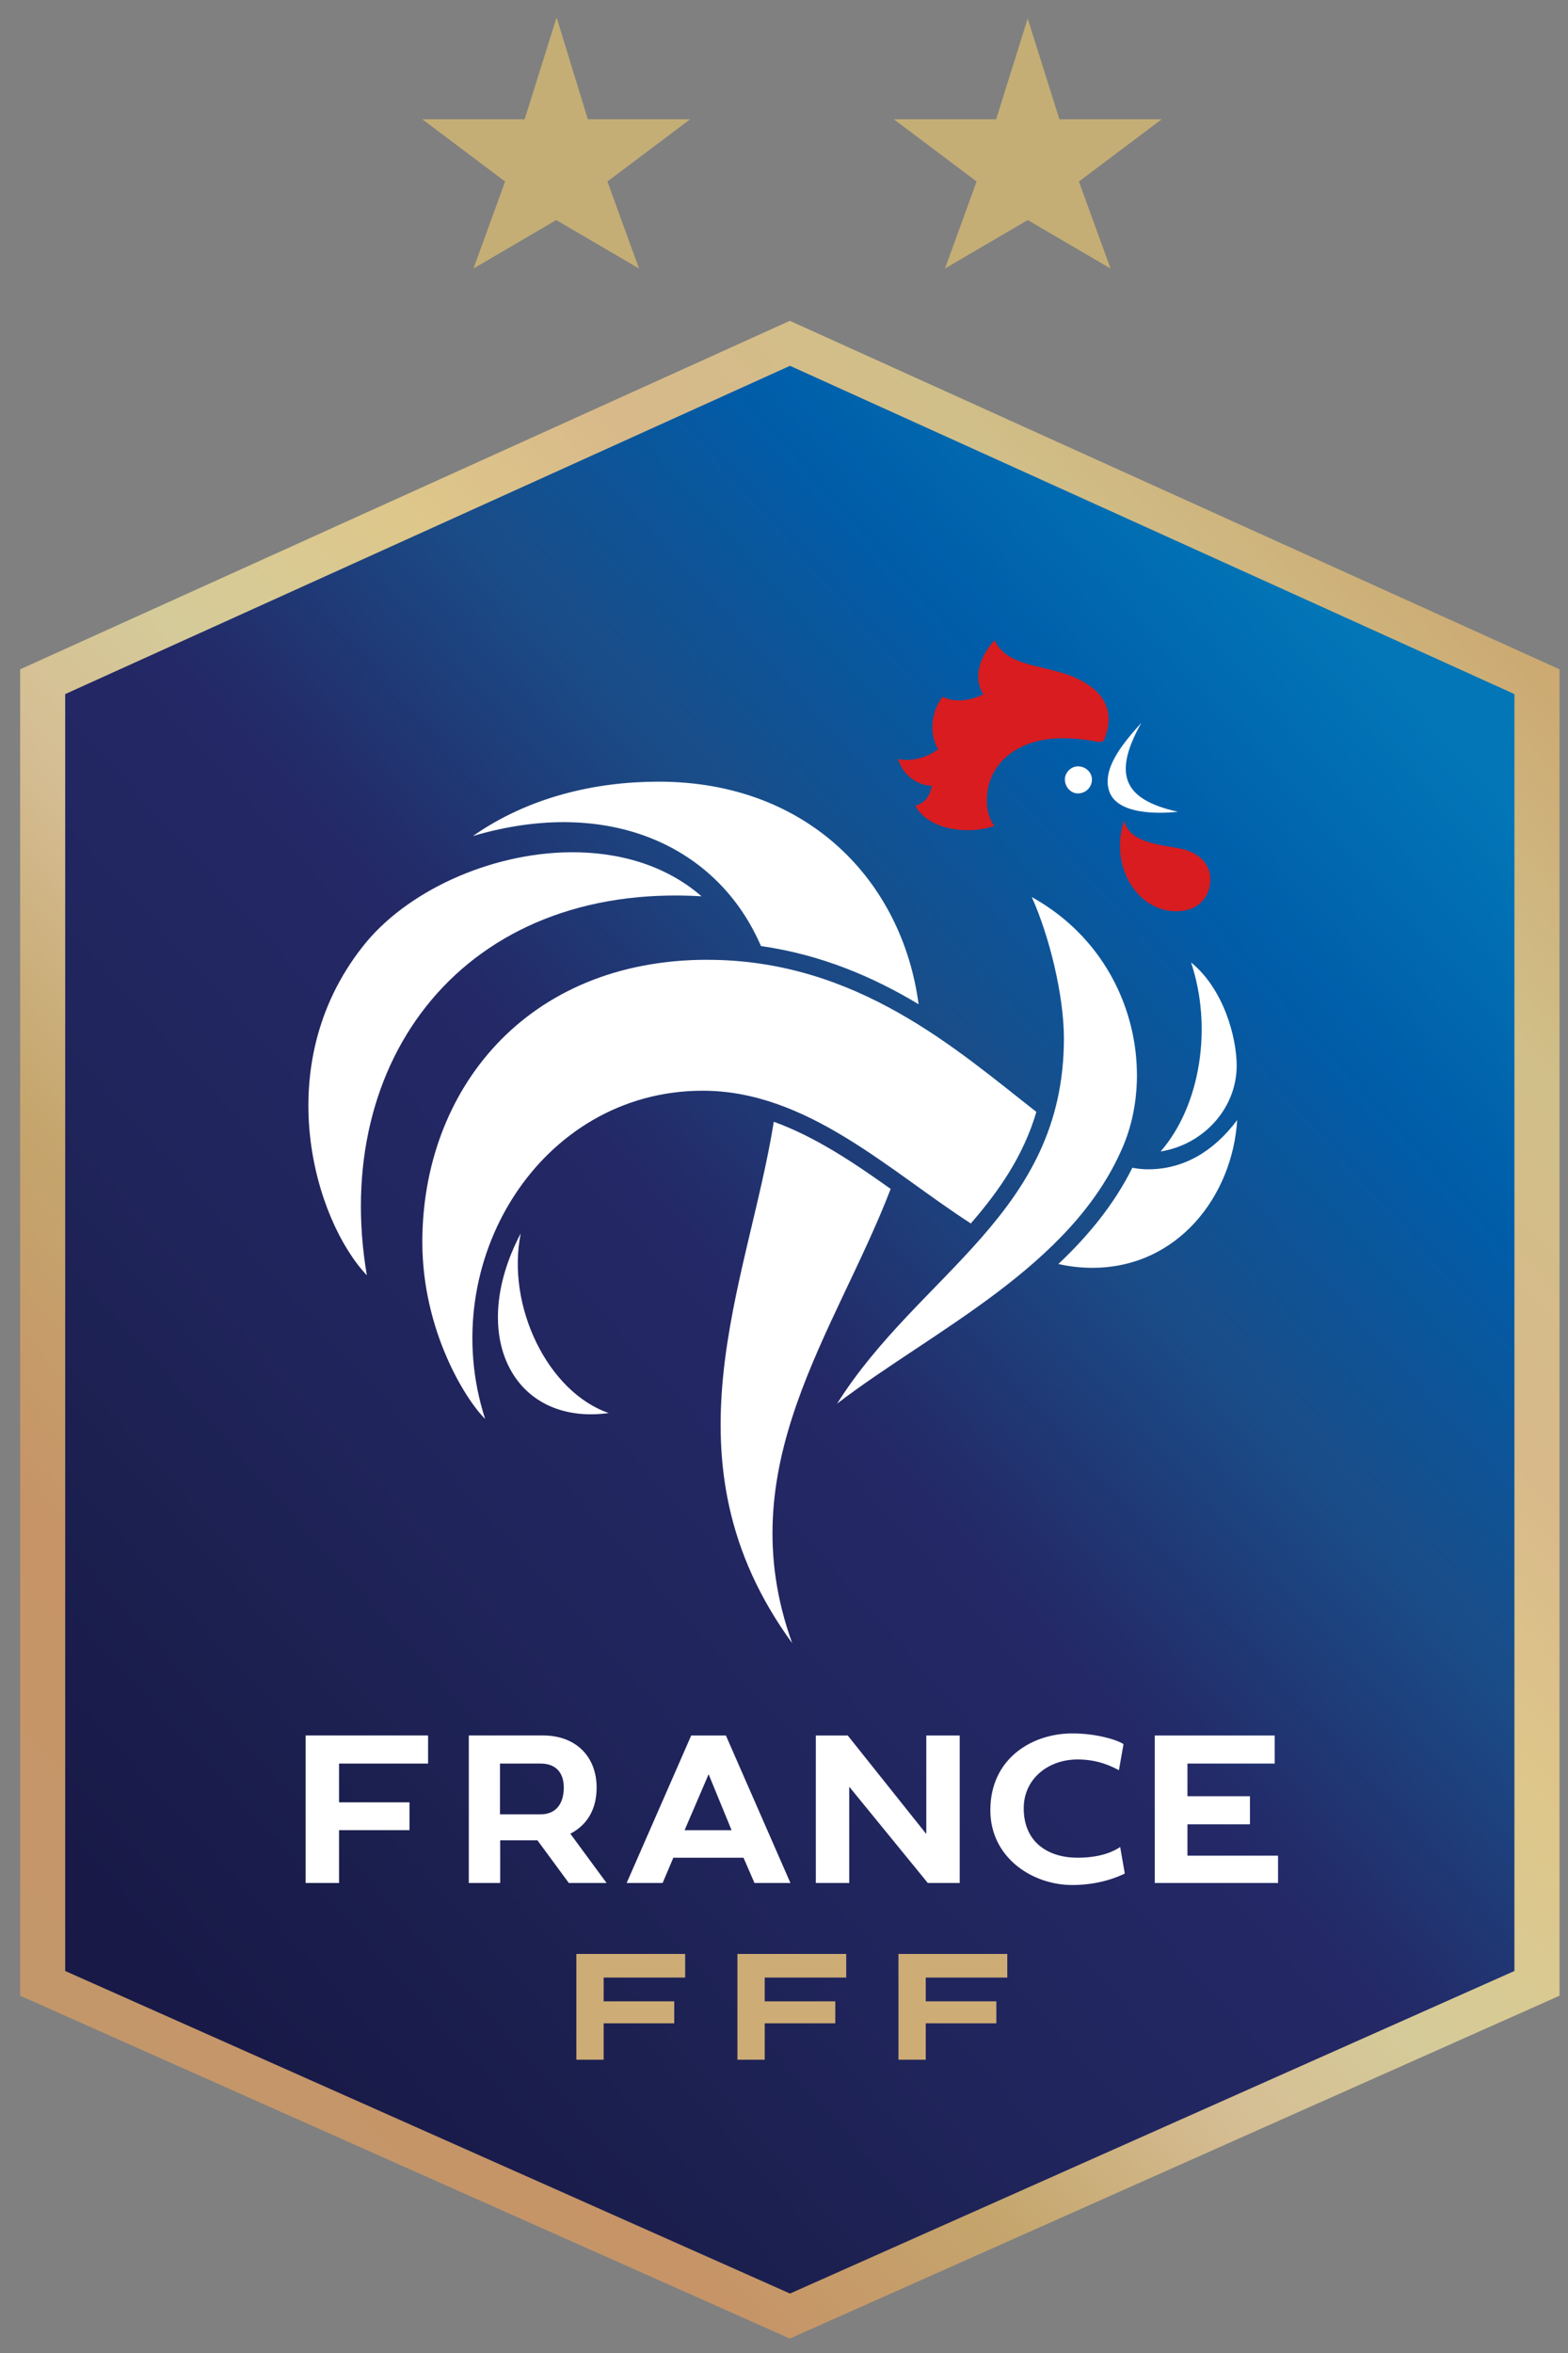
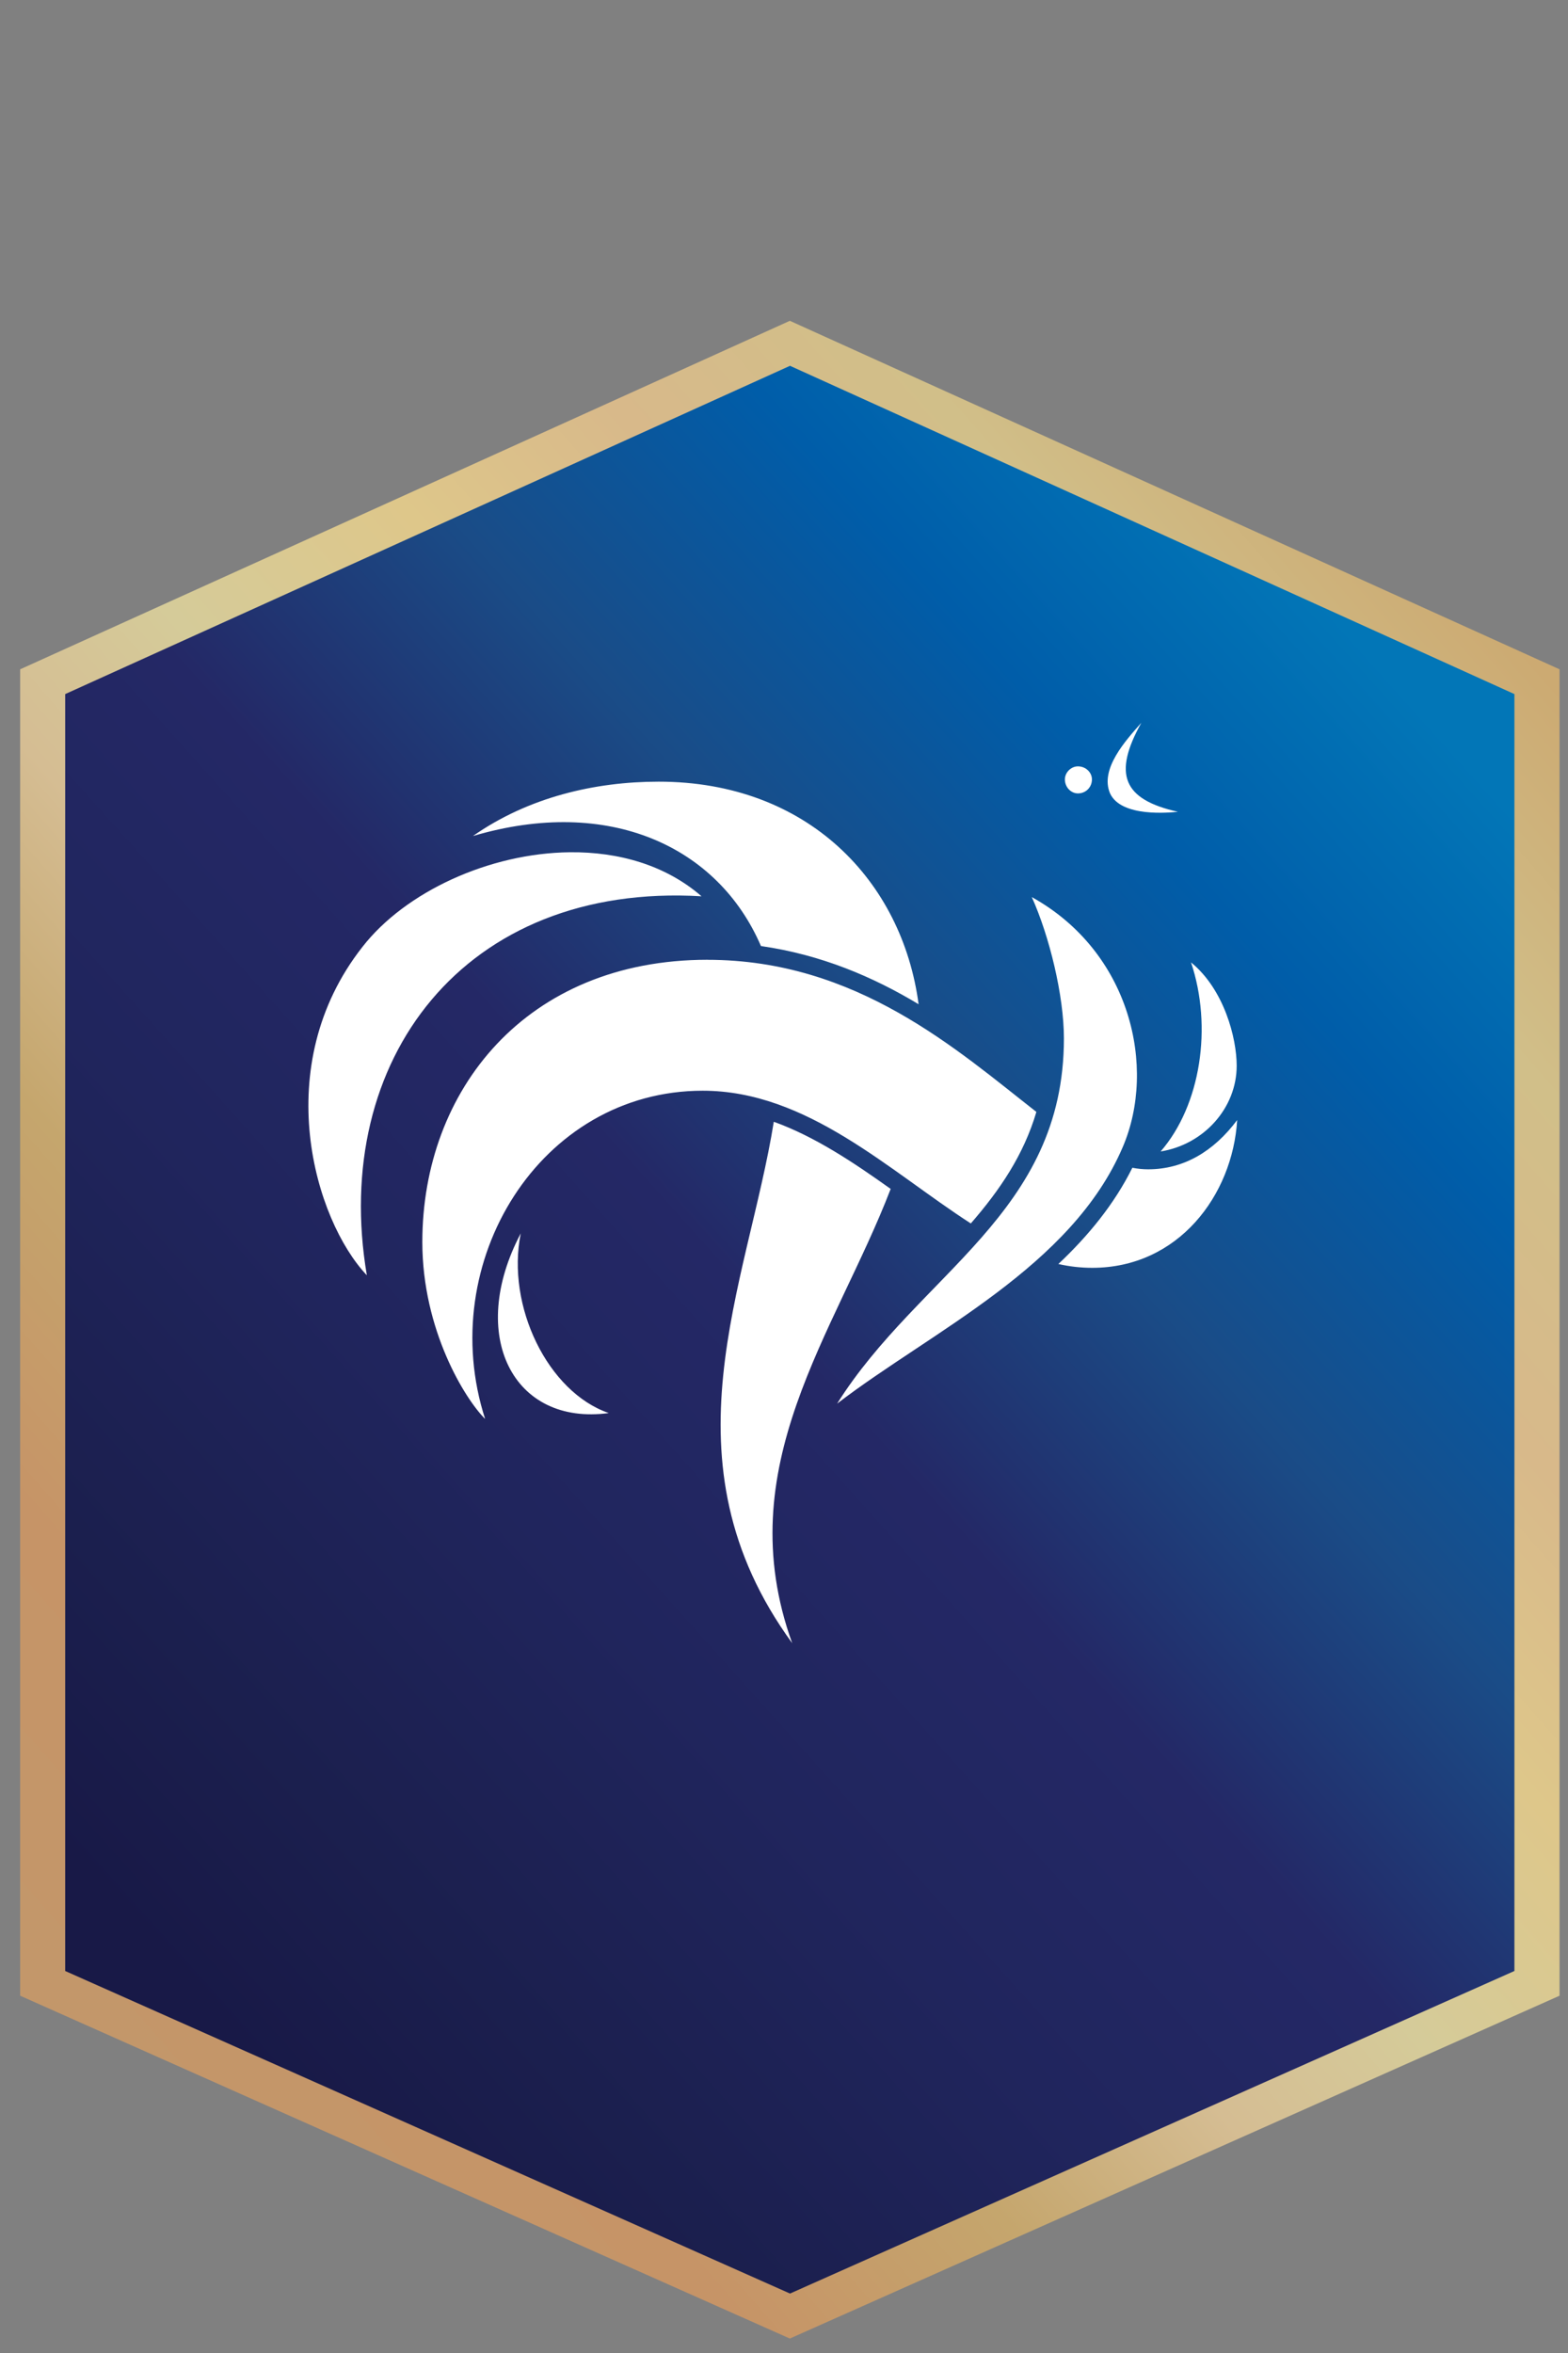
<svg xmlns="http://www.w3.org/2000/svg" width="70" height="105" viewBox="0 0 70 105" fill="none">
  <rect x="0" y="0" width="70" height="105" fill="#808080" stroke="none" />
  <g clip-path="url(#clip0_3822_31896)">
    <path d="M35.261 14.316L0.9 29.867V89.057L35.261 104.355L69.622 89.057L69.622 29.867L35.261 14.316Z" fill="url(#paint0_linear_3822_31896)" />
    <path d="M2.91 30.973V87.953L35.268 102.347L67.608 87.953V30.973L35.268 16.324L2.91 30.973Z" fill="url(#paint1_linear_3822_31896)" />
-     <path d="M24.833 0.824L23.422 5.322H18.854L22.549 8.1L21.138 11.982L24.833 9.82L28.528 11.982L27.117 8.1L30.812 5.322H26.243L24.862 0.824H24.833ZM45.881 0.824L44.47 5.322H39.903L43.598 8.1L42.187 11.982L45.882 9.82L49.577 11.982L48.166 8.1L51.861 5.322H47.294L45.878 0.824H45.881Z" fill="#C4AE75" />
-     <path d="M47.867 77.352C46.09 77.352 44.212 78.456 44.212 80.779C44.212 82.898 46.09 84.117 47.867 84.117C49.063 84.117 49.894 83.763 50.214 83.604L50.008 82.42C49.712 82.625 49.12 82.898 48.106 82.898C46.796 82.898 45.702 82.215 45.702 80.69C45.702 79.38 46.795 78.514 48.106 78.514C49.062 78.514 49.655 78.844 49.952 78.992L50.157 77.831C49.895 77.648 48.972 77.352 47.867 77.352V77.352ZM13.645 77.444V84.026H15.136V81.669H18.281V80.427H15.136V78.696H19.111V77.443H13.645L13.645 77.444ZM20.929 77.444V84.026H22.33V82.123H23.993L25.394 84.026H27.079L25.462 81.828C26.316 81.383 26.635 80.609 26.635 79.766C26.635 78.422 25.747 77.442 24.232 77.442H20.928L20.929 77.444ZM30.858 77.444L27.976 84.026H29.581L30.06 82.898H33.192L33.682 84.026H35.287L32.406 77.444H30.857H30.858ZM36.421 77.444V84.026H37.913V79.731L41.42 84.026H42.844V77.444H41.352V81.84L37.845 77.444H36.421ZM51.553 77.444V84.026H57.055V82.808H53.011V81.407H55.801V80.154H53.011V78.696H56.906V77.444H51.553V77.444ZM22.321 78.697H24.132C24.85 78.697 25.169 79.141 25.169 79.767C25.169 80.45 24.85 80.963 24.132 80.963H22.321V78.697V78.697ZM31.635 79.175L32.66 81.67H30.563L31.634 79.175H31.635Z" fill="white" />
-     <path fill-rule="evenodd" clip-rule="evenodd" d="M25.73 87.191V91.912H26.949V90.288H30.1V89.306H26.949V88.246H30.588V87.192H25.731L25.73 87.191ZM32.92 87.191V91.912H34.139V90.288H37.29V89.306H34.139V88.246H37.778V87.192H32.921L32.92 87.191ZM40.11 87.191V91.912H41.328V90.288H44.48V89.306H41.328V88.246H44.968V87.192H40.111L40.11 87.191Z" fill="#CEAC76" />
    <path d="M50.956 32.25C50.262 33.036 49.088 34.312 49.556 35.405C50.057 36.487 52.232 36.259 52.584 36.225C50.136 35.678 49.668 34.551 50.955 32.25L50.956 32.25ZM48.121 34.198C47.814 34.198 47.54 34.471 47.54 34.779C47.54 35.132 47.814 35.405 48.121 35.405C48.474 35.405 48.747 35.132 48.747 34.779C48.747 34.471 48.474 34.198 48.121 34.198ZM29.404 34.881C26.557 34.881 23.585 35.576 21.113 37.307C27.194 35.508 32.058 37.774 33.971 42.216C36.67 42.603 38.982 43.594 41.009 44.813C40.28 39.324 36.066 34.881 29.404 34.881ZM25.445 38.031C21.848 38.068 18.096 39.794 16.183 42.251C11.992 47.581 14.054 54.46 16.377 56.908C14.748 47.308 20.728 39.365 31.319 39.996C29.705 38.595 27.603 38.01 25.447 38.031H25.445ZM46.061 40.029C46.847 41.771 47.496 44.425 47.496 46.338C47.496 54.161 41.051 56.793 37.371 62.636C41.608 59.39 47.838 56.542 50.126 51.179C51.641 47.638 50.479 42.479 46.06 40.03L46.061 40.029ZM31.587 42.829C23.478 42.829 18.854 48.66 18.854 55.425C18.854 59.355 20.767 62.441 21.657 63.318C19.401 56.337 24.105 48.672 31.371 48.672C36.029 48.672 39.697 52.248 43.34 54.595C44.638 53.103 45.697 51.542 46.267 49.618C42.725 46.85 38.25 42.831 31.587 42.831V42.829ZM53.17 42.943C54.138 45.825 53.603 49.321 51.814 51.383C53.74 51.075 55.209 49.447 55.209 47.557C55.209 46.327 54.651 44.152 53.17 42.945V42.943ZM55.231 49.981C54.184 51.382 52.84 52.179 51.257 52.179C51.029 52.179 50.79 52.156 50.551 52.111C49.742 53.739 48.581 55.151 47.248 56.405C47.749 56.519 48.25 56.575 48.763 56.575C52.601 56.575 55.027 53.341 55.231 49.981L55.231 49.981ZM34.546 50.05C33.373 57.35 29.421 65.173 35.366 73.325C32.519 65.444 37.279 59.51 39.762 53.054C38.099 51.869 36.38 50.719 34.546 50.058V50.05ZM23.248 55.038C20.845 59.593 22.907 63.637 27.178 63.056C24.457 62.123 22.589 58.274 23.248 55.038Z" fill="white" />
-     <path d="M44.397 28.57C43.736 29.311 43.429 30.21 43.896 30.984C43.349 31.258 42.654 31.372 42.074 31.098C41.493 31.873 41.528 32.853 41.881 33.433C41.414 33.786 40.708 34.014 40.092 33.865C40.285 34.56 40.946 35.061 41.606 35.061C41.492 35.574 41.299 35.802 40.866 35.961C41.413 37.009 43.2 37.282 44.397 36.849C44.283 36.736 44.055 36.348 44.055 35.722C44.055 34.048 45.467 32.944 47.416 32.944C48.224 32.944 48.737 33.058 49.021 33.103C49.147 33.114 49.238 33.138 49.318 32.944C49.523 32.431 49.716 31.486 48.828 30.746C47.347 29.505 45.103 30.051 44.397 28.57L44.397 28.57ZM50.183 36.622C49.522 38.604 50.73 40.664 52.517 40.664C53.52 40.664 54.032 40.004 54.032 39.229C54.032 38.568 53.52 38.022 52.665 37.862C51.891 37.703 50.422 37.635 50.182 36.621L50.183 36.622Z" fill="#D91C1F" />
  </g>
  <defs>
    <linearGradient id="paint0_linear_3822_31896" x1="68.687" y1="29.706" x2="1.773" y2="88.297" gradientUnits="userSpaceOnUse">
      <stop stop-color="#CCAA72" />
      <stop offset="0.137" stop-color="#D1BF89" />
      <stop offset="0.264" stop-color="#D8B98A" />
      <stop offset="0.376" stop-color="#DEC78A" />
      <stop offset="0.499" stop-color="#D5CB99" />
      <stop offset="0.598" stop-color="#D5BD93" />
      <stop offset="0.715" stop-color="#C5A66D" />
      <stop offset="0.848" stop-color="#C69467" />
      <stop offset="1" stop-color="#C3976A" />
    </linearGradient>
    <linearGradient id="paint1_linear_3822_31896" x1="64.483" y1="32.904" x2="5.588" y2="85.714" gradientUnits="userSpaceOnUse">
      <stop stop-color="#0276B7" />
      <stop offset="0.158" stop-color="#005DA9" />
      <stop offset="0.333" stop-color="#1A4C87" />
      <stop offset="0.504" stop-color="#242866" />
      <stop offset="0.68" stop-color="#20255D" />
      <stop offset="0.873" stop-color="#1B1F4E" />
      <stop offset="1" stop-color="#181947" />
    </linearGradient>
    <clipPath id="clip0_3822_31896">
      <rect width="68.767" height="103.6" fill="white" transform="translate(0.879 0.824)" />
    </clipPath>
  </defs>
</svg>